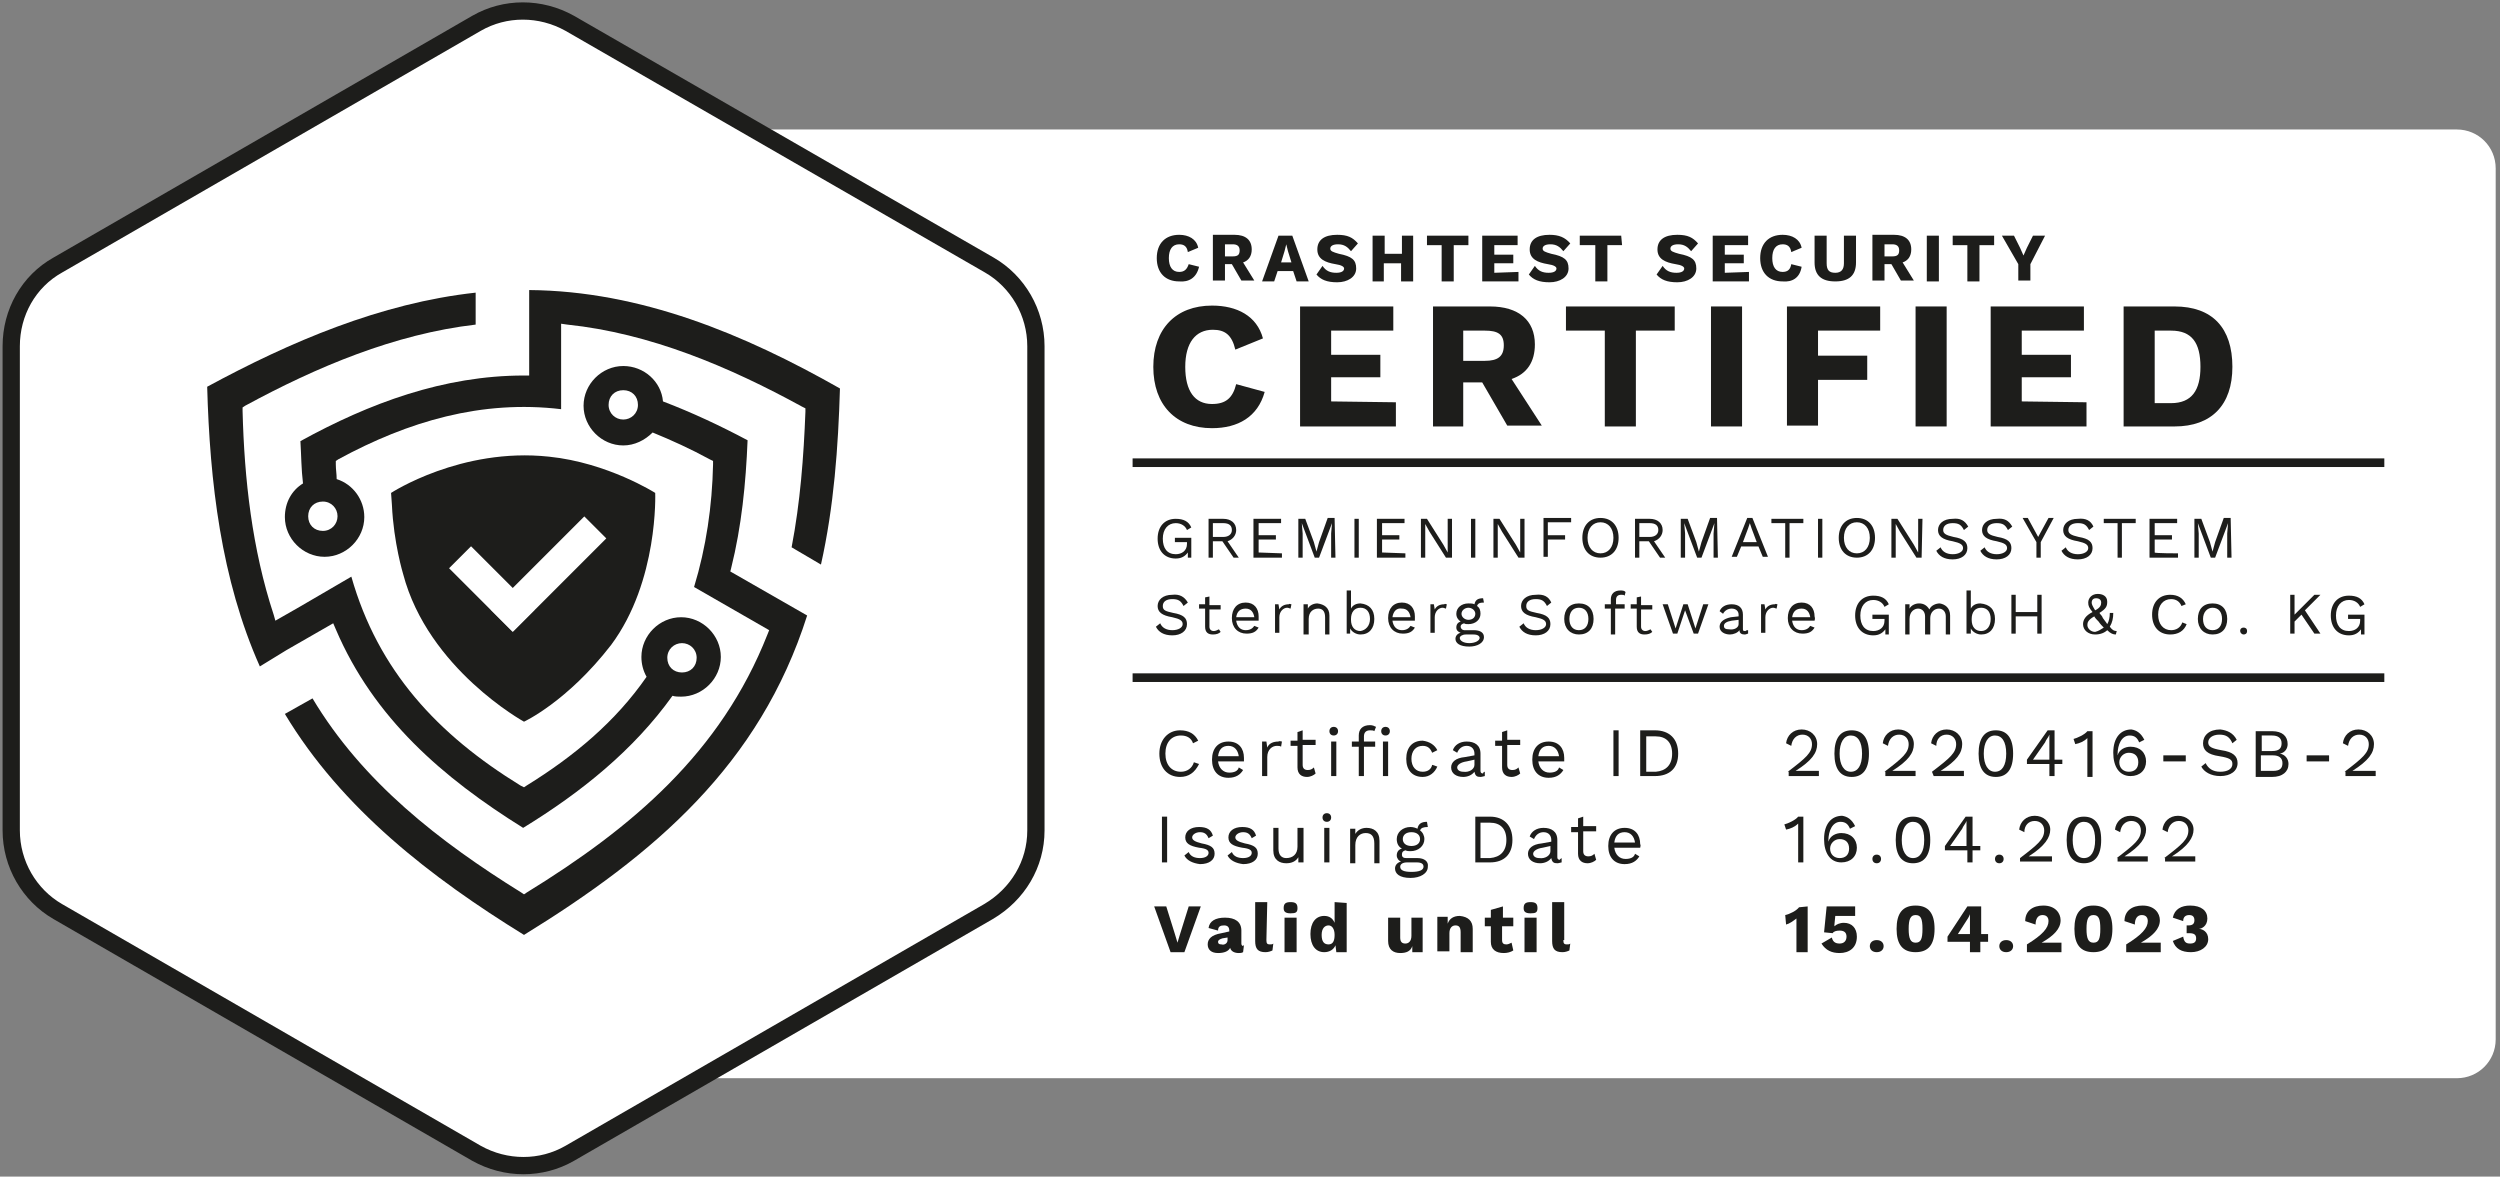
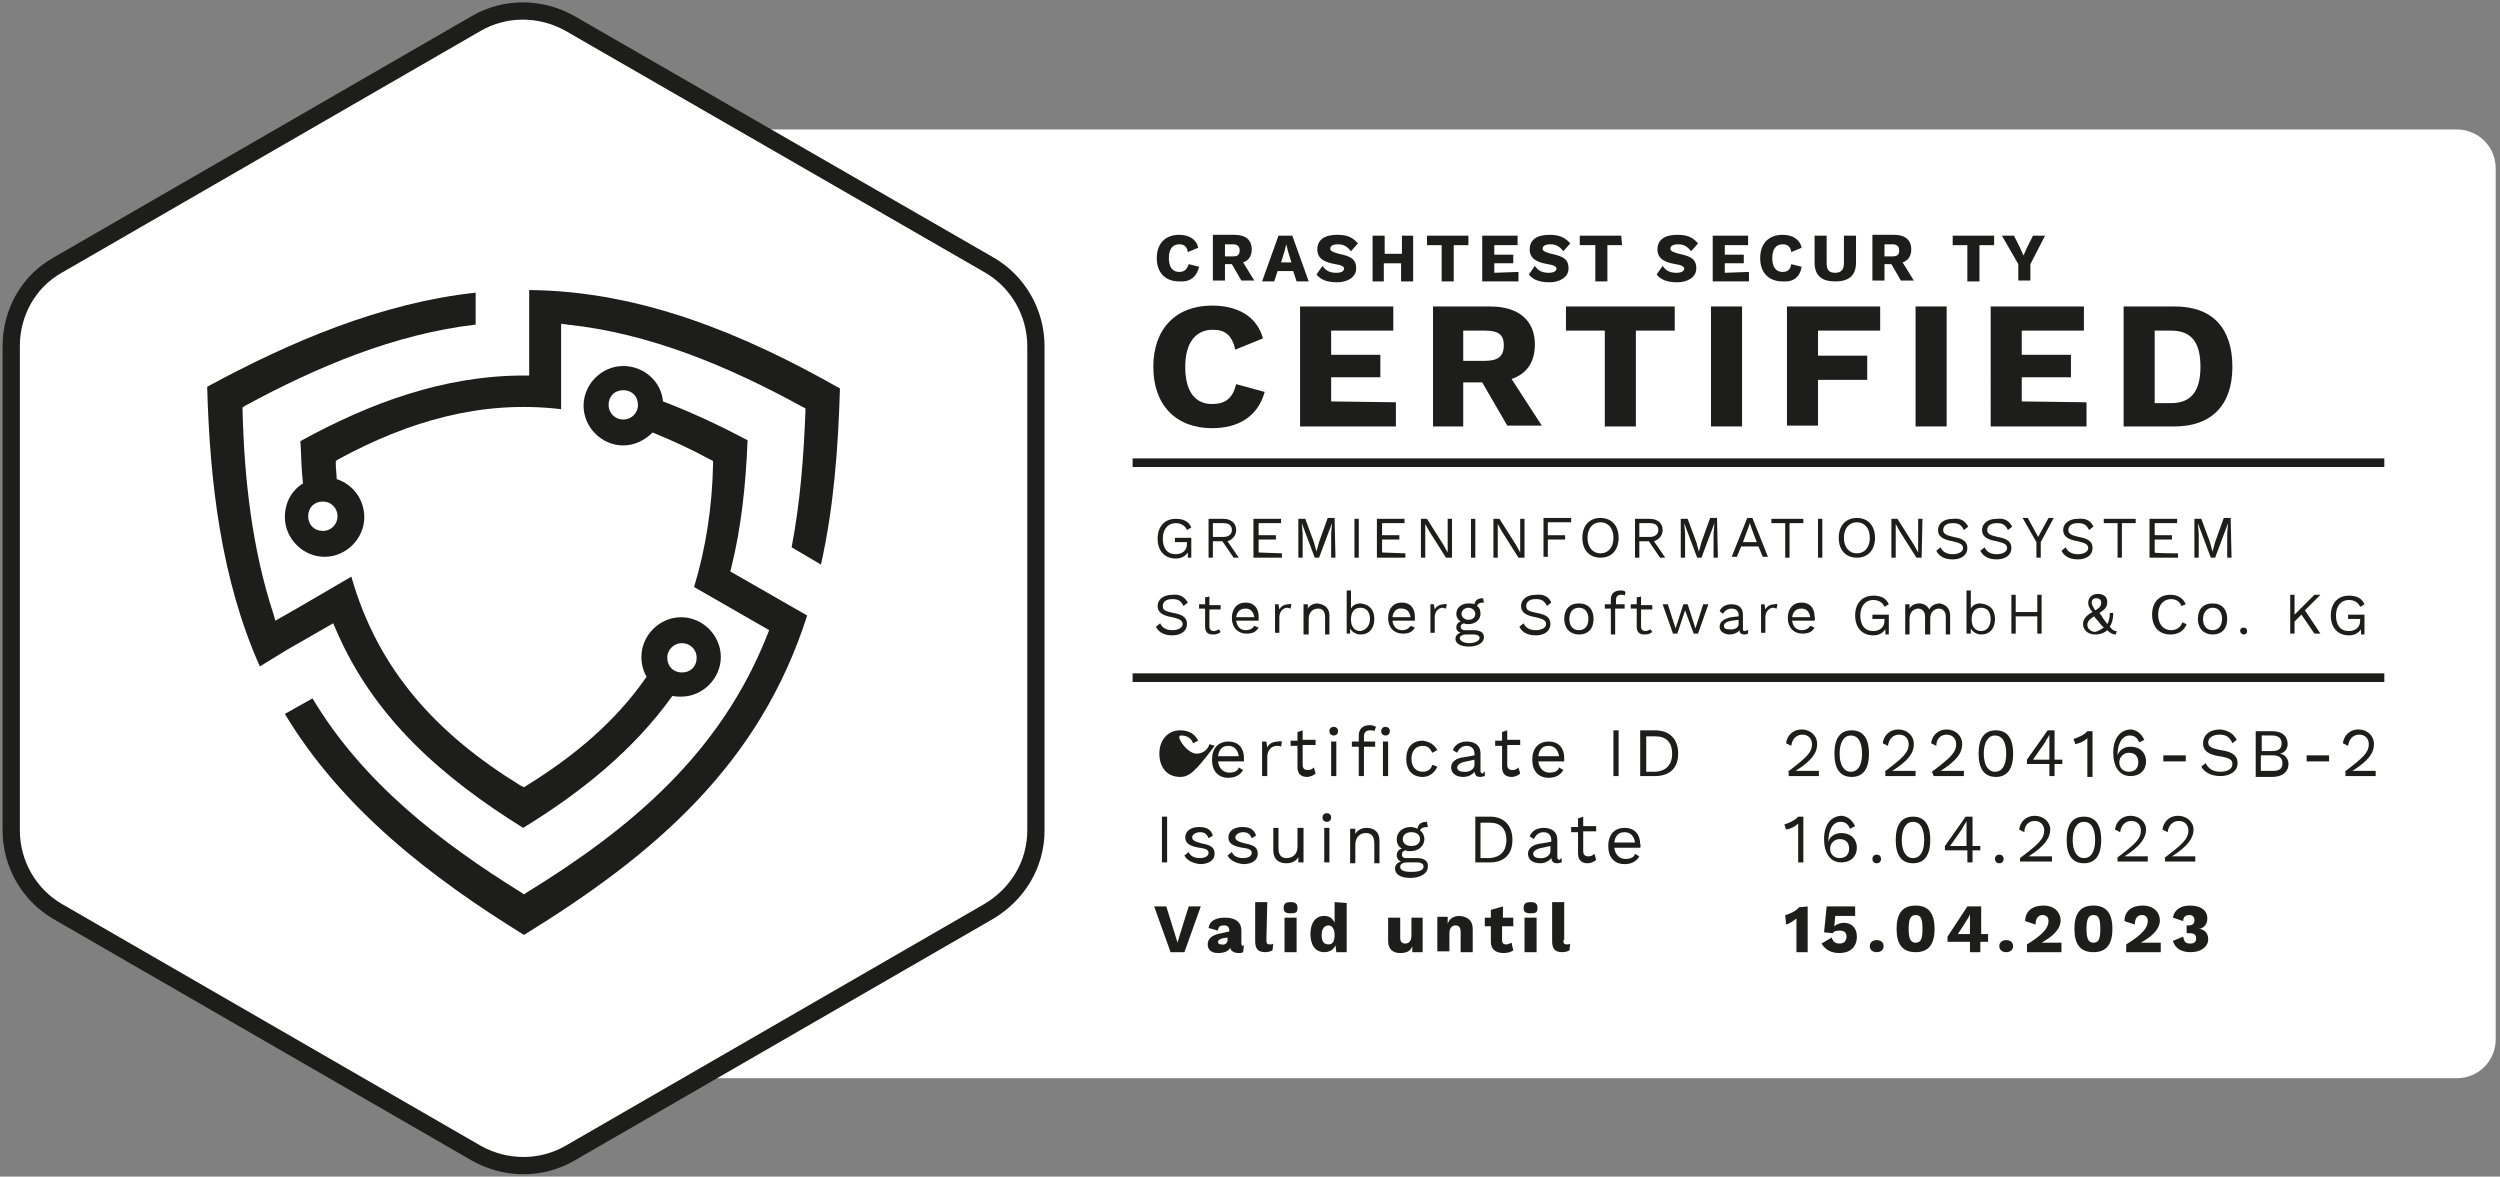
<svg xmlns="http://www.w3.org/2000/svg" version="1.1" id="a" x="0px" y="0px" viewBox="0 0 289.6 136.3" style="enable-background:new 0 0 289.6 136.3;" xml:space="preserve">
  <rect x="0" y="0" width="289.6" height="136.3" fill="#808080" stroke="none" />
  <style type="text/css">
	.st0{fill:#FFFFFF;}
	.st1{fill:#FFFFFF;stroke:#1D1D1B;stroke-width:2;stroke-miterlimit:10;}
	.st2{fill:#1D1D1B;}
	.st3{fill-rule:evenodd;clip-rule:evenodd;fill:#1D1D1B;}
	.st4{fill:none;stroke:#1D1D1B;stroke-miterlimit:10;}
</style>
  <path class="st0" d="M56.6,15h228c2.5,0,4.5,2,4.5,4.5v100.9c0,2.5-2,4.5-4.5,4.5h-228c-2.5,0-4.5-2-4.5-4.5V19.6  C52.1,17.1,54.1,15,56.6,15z" />
  <path class="st1" d="M120,96.2V40.1c0-3.9-2.1-7.5-5.4-9.4L66,2.7c-3.4-1.9-7.5-1.9-10.8,0l-48.5,28c-3.4,1.9-5.4,5.5-5.4,9.4v56.1  c0,3.9,2.1,7.5,5.4,9.4l48.5,28c3.4,1.9,7.5,1.9,10.8,0l48.5-28C117.9,103.6,120,100.1,120,96.2z" />
  <g>
    <g>
      <path class="st2" d="M33.2,75.3l5.4-3.1l0.3,0.7c4.4,10.3,12.4,17.2,21.7,23c6.7-4.1,12.8-9,17.3-15.3c0.3,0.1,0.7,0.1,1,0.1    c2.5,0,4.6-2.1,4.6-4.6s-2.1-4.6-4.6-4.6s-4.6,2.1-4.6,4.6c0,0.8,0.2,1.6,0.6,2.3C71.3,83.6,66.5,87.6,61,91l-0.3,0.2L60.3,91    c-9.6-5.9-16.5-13.3-19.6-24.2l-6,3.5h0l-2.8,1.6l-0.2-0.7c-2.5-7.6-3.4-15.7-3.6-23.6v-0.4l0.3-0.2c8.3-4.5,17.3-8.3,26.7-9.4    v-3.7c-11,1.2-21.5,5.7-31.1,10.9c0.3,11,1.6,22.3,6.1,32.4L33.2,75.3L33.2,75.3L33.2,75.3z M79,74.5c0.9,0,1.7,0.7,1.7,1.7    s-0.7,1.7-1.7,1.7s-1.7-0.7-1.7-1.7S78.1,74.5,79,74.5z" />
      <path class="st2" d="M61.3,33.6v9.9h-0.6c-9.3,0-17.9,3.2-25.9,7.6c0.1,1.6,0.1,3.3,0.3,4.9c-1.3,0.8-2.1,2.2-2.1,3.9    c0,2.5,2.1,4.6,4.6,4.6s4.6-2.1,4.6-4.6c0-2-1.3-3.8-3.2-4.4c0-0.6-0.1-1.1-0.1-1.7v-0.4l0.3-0.2c8.1-4.4,16.6-6.9,25.8-5.8v-9.9    l0.7,0.1c9.6,1,18.8,4.9,27.2,9.5l0.4,0.2v0.4c-0.2,5.2-0.6,10.5-1.6,15.7l3.4,2c1.5-6.7,2-13.6,2.2-20.4    C86.2,38.7,74.2,33.7,61.3,33.6L61.3,33.6z M39.1,59.8c0,0.9-0.7,1.7-1.7,1.7s-1.7-0.7-1.7-1.7s0.7-1.7,1.7-1.7    S39.1,58.9,39.1,59.8z" />
      <path class="st2" d="M84.7,65.8C85.9,61,86.4,56,86.6,51c-3.2-1.7-6.4-3.2-9.8-4.5c-0.2-2.3-2.2-4.1-4.6-4.1    c-2.5,0-4.6,2.1-4.6,4.6s2.1,4.6,4.6,4.6c1.3,0,2.5-0.6,3.4-1.5c2.2,0.9,4.4,1.9,6.6,3.1l0.4,0.2v0.4c-0.1,4.8-0.8,9.6-2.2,14.2    l8.7,5l-0.2,0.5C83.5,87.2,73.2,95.9,61,103.4l-0.3,0.2l-0.3-0.2c-9.5-5.9-18.4-12.8-24.2-22.5l-3.2,1.8c6.6,11,17,19,27.7,25.6    c15.1-9.3,27.3-19.7,32.8-37l-8.9-5.1L84.7,65.8L84.7,65.8z M72.2,48.6c-0.9,0-1.7-0.7-1.7-1.7s0.7-1.7,1.7-1.7s1.7,0.7,1.7,1.7    S73.1,48.6,72.2,48.6z" />
    </g>
-     <path class="st3" d="M75.9,57.1c0,0-5.5-3.5-12.3-4.2c-10.2-1.1-18.3,4.2-18.3,4.2l0.1,1.4c0.2,4.4,1.3,8,1.3,8   c2.9,11,14,17.1,14,17.1s5-2.3,10.1-8.9C76.3,67.3,75.9,57.1,75.9,57.1L75.9,57.1z" />
    <g>
      <rect x="55.9" y="64.7" transform="matrix(0.707 -0.707 0.707 0.707 -28.394 64.417)" class="st0" width="15.3" height="3.6" />
      <rect x="55.2" y="63" transform="matrix(0.707 -0.707 0.707 0.707 -31.546 60.312)" class="st0" width="3.6" height="10.4" />
    </g>
  </g>
  <g>
    <g>
      <path class="st2" d="M140.4,49.6c-4.2,0-6.8-2.7-6.8-7.1s2.6-7.1,6.8-7.1c2.9,0,5.2,1.2,5.9,3.8l-3.2,1.3    c-0.4-1.7-1.2-2.3-2.6-2.3c-2,0-3.2,1.5-3.2,4.3s1.1,4.3,3.1,4.3c1.6,0,2.4-0.7,2.8-2.3l3.3,0.9C145.7,48.3,143.4,49.6,140.4,49.6    L140.4,49.6z" />
      <path class="st2" d="M161.7,46.6v2.8h-11.1V35.5h10.8v2.8h-7.2v2.8h5.7v2.6h-5.7v2.8L161.7,46.6L161.7,46.6z" />
      <path class="st2" d="M171.7,44.3h-2.2v5.1H166V35.5h6.6c3.3,0,5.2,1.6,5.2,4.4c0,2-0.9,3.4-2.7,4l3.5,5.4h-4L171.7,44.3    L171.7,44.3z M169.5,41.8h2.5c1.5,0,2.2-0.5,2.2-1.8s-0.7-1.7-2.2-1.7h-2.5V41.8L169.5,41.8z" />
      <path class="st2" d="M194,38.3h-4.5v11.1h-3.6V38.3h-4.5v-2.8H194L194,38.3L194,38.3z" />
      <path class="st2" d="M201.8,49.4h-3.6V35.5h3.6V49.4z" />
      <path class="st2" d="M210.6,38.3v2.9h5.7v2.8h-5.7v5.3H207V35.5h10.8v2.8L210.6,38.3L210.6,38.3z" />
      <path class="st2" d="M225.5,49.4h-3.6V35.5h3.6V49.4z" />
      <path class="st2" d="M241.7,46.6v2.8h-11.1V35.5h10.8v2.8h-7.2v2.8h5.7v2.6h-5.7v2.8L241.7,46.6L241.7,46.6z" />
      <path class="st2" d="M258.6,42.5c0,4.4-2.4,6.9-6.7,6.9H246V35.5h5.9C256.3,35.5,258.6,38,258.6,42.5z M254.9,42.5    c0-2.8-1-4.2-3.4-4.2h-1.9v8.4h1.9C253.9,46.7,254.9,45.2,254.9,42.5z" />
    </g>
    <g>
      <path class="st2" d="M138,62.3v2.3h-0.4l0-0.6c-0.3,0.4-0.7,0.7-1.4,0.7c-1.3,0-2.1-0.9-2.1-2.3s0.8-2.3,2.1-2.3    c0.9,0,1.5,0.3,1.8,1l-0.5,0.3c-0.2-0.5-0.7-0.8-1.3-0.8c-0.9,0-1.5,0.7-1.5,1.8s0.5,1.8,1.5,1.8c0.7,0,1.3-0.4,1.3-1.2v-0.2h-1.4    v-0.5H138L138,62.3z" />
      <path class="st2" d="M141.6,62.7h-1.1v1.9H140v-4.5h1.7c0.9,0,1.5,0.5,1.5,1.3c0,0.6-0.4,1.1-1,1.3l1.3,1.9h-0.6L141.6,62.7    L141.6,62.7z M140.5,62.2h1.2c0.6,0,1-0.3,1-0.8c0-0.5-0.3-0.8-1-0.8h-1.2V62.2z" />
      <path class="st2" d="M148.5,64.1v0.5h-3.3v-4.5h3.2v0.5h-2.6V62h2v0.5h-2v1.5L148.5,64.1L148.5,64.1z" />
      <path class="st2" d="M154.7,64.6h-0.5v-2.8l0.1-1.2l0,0l-1.5,4h-0.5l-1.5-4l0,0l0.1,1.2v2.8h-0.5v-4.5h0.8l1,2.7l0.3,1.1h0    l0.3-1.1l1-2.8h0.8L154.7,64.6L154.7,64.6z" />
      <path class="st2" d="M157.4,64.6h-0.5v-4.5h0.5V64.6z" />
      <path class="st2" d="M162.8,64.1v0.5h-3.3v-4.5h3.2v0.5h-2.6V62h2v0.5h-2v1.5L162.8,64.1L162.8,64.1z" />
      <path class="st2" d="M168.2,64.6h-0.7l-1.9-3l-0.5-0.9l0,0l0,0.7v3.2h-0.5v-4.5h0.7l1.9,3l0.5,0.9l0,0l0-0.7v-3.2h0.5L168.2,64.6    L168.2,64.6z" />
      <path class="st2" d="M170.9,64.6h-0.5v-4.5h0.5V64.6z" />
      <path class="st2" d="M176.6,64.6h-0.7l-1.9-3l-0.5-0.9l0,0l0,0.7v3.2h-0.5v-4.5h0.7l1.9,3l0.5,0.9l0,0l0-0.7v-3.2h0.5L176.6,64.6    L176.6,64.6z" />
      <path class="st2" d="M179.3,60.6V62h2v0.5h-2v2h-0.5v-4.5h3.2v0.5H179.3L179.3,60.6z" />
      <path class="st2" d="M187.5,62.3c0,1.4-0.8,2.3-2.1,2.3c-1.3,0-2.1-0.9-2.1-2.3s0.8-2.3,2.1-2.3C186.7,60,187.5,60.9,187.5,62.3z     M183.9,62.3c0,1.1,0.6,1.8,1.5,1.8s1.5-0.7,1.5-1.8s-0.6-1.8-1.5-1.8S183.9,61.2,183.9,62.3z" />
      <path class="st2" d="M191,62.7h-1.1v1.9h-0.5v-4.5h1.7c0.9,0,1.5,0.5,1.5,1.3c0,0.6-0.4,1.1-1,1.3l1.3,1.9h-0.6L191,62.7L191,62.7    z M189.9,62.2h1.2c0.6,0,1-0.3,1-0.8c0-0.5-0.3-0.8-1-0.8h-1.2V62.2z" />
      <path class="st2" d="M199,64.6h-0.5v-2.8l0.1-1.2l0,0l-1.5,4h-0.5l-1.5-4l0,0l0.1,1.2v2.8h-0.5v-4.5h0.8l1,2.7l0.3,1.1h0l0.3-1.1    l1-2.8h0.8L199,64.6L199,64.6z" />
      <path class="st2" d="M203.7,63.3h-2l-0.5,1.2h-0.6l1.8-4.5h0.6l1.8,4.5h-0.6L203.7,63.3L203.7,63.3z M203.5,62.8l-0.6-1.6    l-0.2-0.6h0l-0.2,0.6l-0.6,1.6L203.5,62.8L203.5,62.8z" />
      <path class="st2" d="M208.9,60.6h-1.6v4h-0.5v-4h-1.6v-0.5h3.7L208.9,60.6L208.9,60.6z" />
      <path class="st2" d="M211.1,64.6h-0.5v-4.5h0.5V64.6z" />
      <path class="st2" d="M217.2,62.3c0,1.4-0.8,2.3-2.1,2.3c-1.3,0-2.1-0.9-2.1-2.3s0.8-2.3,2.1-2.3C216.4,60,217.2,60.9,217.2,62.3z     M213.6,62.3c0,1.1,0.6,1.8,1.5,1.8c0.9,0,1.5-0.7,1.5-1.8s-0.6-1.8-1.5-1.8C214.2,60.5,213.6,61.2,213.6,62.3z" />
      <path class="st2" d="M222.6,64.6H222l-1.9-3l-0.5-0.9l0,0l0,0.7v3.2h-0.5v-4.5h0.7l1.9,3l0.5,0.9l0,0l0-0.7v-3.2h0.5L222.6,64.6    L222.6,64.6z" />
      <path class="st2" d="M228,61l-0.5,0.4c-0.3-0.6-0.6-0.8-1.3-0.8c-0.7,0-1.1,0.3-1.1,0.8c0,0.4,0.3,0.6,1.2,0.8    c1.2,0.2,1.6,0.6,1.6,1.3c0,0.8-0.7,1.3-1.7,1.3c-1,0-1.6-0.4-1.9-1l0.5-0.4c0.2,0.5,0.7,0.8,1.4,0.8c0.7,0,1.2-0.3,1.2-0.7    c0-0.4-0.3-0.6-1.2-0.8c-1.2-0.2-1.7-0.6-1.7-1.3c0-0.7,0.6-1.3,1.7-1.3C227.1,60,227.6,60.3,228,61L228,61z" />
      <path class="st2" d="M233.1,61l-0.5,0.4c-0.3-0.6-0.6-0.8-1.3-0.8c-0.7,0-1.1,0.3-1.1,0.8c0,0.4,0.3,0.6,1.2,0.8    c1.2,0.2,1.6,0.6,1.6,1.3c0,0.8-0.7,1.3-1.7,1.3c-1,0-1.6-0.4-1.9-1l0.5-0.4c0.2,0.5,0.7,0.8,1.4,0.8c0.7,0,1.2-0.3,1.2-0.7    c0-0.4-0.3-0.6-1.2-0.8c-1.2-0.2-1.7-0.6-1.7-1.3c0-0.7,0.6-1.3,1.7-1.3C232.2,60,232.7,60.3,233.1,61L233.1,61z" />
      <path class="st2" d="M236.4,62.8v1.8h-0.5v-1.8l-1.6-2.8h0.6l1.2,2.2l1.2-2.2h0.6L236.4,62.8L236.4,62.8z" />
      <path class="st2" d="M242.5,61l-0.5,0.4c-0.3-0.6-0.6-0.8-1.3-0.8c-0.7,0-1.1,0.3-1.1,0.8c0,0.4,0.3,0.6,1.2,0.8    c1.2,0.2,1.6,0.6,1.6,1.3c0,0.8-0.7,1.3-1.7,1.3c-1,0-1.6-0.4-1.9-1l0.5-0.4c0.2,0.5,0.7,0.8,1.4,0.8c0.7,0,1.2-0.3,1.2-0.7    c0-0.4-0.3-0.6-1.2-0.8c-1.2-0.2-1.7-0.6-1.7-1.3c0-0.7,0.6-1.3,1.7-1.3C241.6,60,242.2,60.3,242.5,61L242.5,61z" />
      <path class="st2" d="M247.4,60.6h-1.6v4h-0.5v-4h-1.6v-0.5h3.7L247.4,60.6L247.4,60.6z" />
      <path class="st2" d="M252.3,64.1v0.5H249v-4.5h3.2v0.5h-2.6V62h2v0.5h-2v1.5C249.6,64.1,252.3,64.1,252.3,64.1z" />
      <path class="st2" d="M258.5,64.6h-0.5v-2.8l0.1-1.2l0,0l-1.5,4h-0.5l-1.5-4l0,0l0.1,1.2v2.8h-0.5v-4.5h0.8l1,2.7l0.3,1.1h0    l0.3-1.1l1-2.8h0.8L258.5,64.6L258.5,64.6z" />
    </g>
    <g>
      <path class="st2" d="M137.6,69.8l-0.5,0.4c-0.3-0.6-0.6-0.8-1.3-0.8c-0.7,0-1.1,0.3-1.1,0.8s0.3,0.6,1.2,0.8    c1.2,0.2,1.6,0.6,1.6,1.3c0,0.8-0.7,1.3-1.7,1.3c-1,0-1.6-0.4-1.9-1l0.5-0.4c0.2,0.5,0.7,0.8,1.4,0.8c0.7,0,1.2-0.3,1.2-0.7    c0-0.4-0.3-0.6-1.2-0.8c-1.2-0.2-1.7-0.6-1.7-1.3c0-0.7,0.6-1.3,1.7-1.3C136.6,68.8,137.2,69.1,137.6,69.8L137.6,69.8z" />
      <path class="st2" d="M141.4,73.2c-0.2,0.2-0.5,0.3-0.9,0.3c-0.5,0-0.9-0.2-0.9-0.9v-2.1h-0.7V70h0.7v-0.8l0.5-0.1v1h1.3v0.5h-1.3    v2c0,0.3,0.2,0.5,0.5,0.5c0.2,0,0.4-0.1,0.6-0.2L141.4,73.2L141.4,73.2z" />
      <path class="st2" d="M145.8,71.9h-2.6c0.1,0.7,0.5,1.1,1.1,1.1c0.5,0,0.8-0.2,1-0.5l0.5,0.2c-0.3,0.5-0.7,0.7-1.4,0.7    c-1,0-1.7-0.7-1.7-1.8c0-1.1,0.6-1.8,1.6-1.8c1,0,1.5,0.7,1.5,1.6C145.8,71.7,145.8,71.8,145.8,71.9L145.8,71.9z M143.2,71.5h2.1    c-0.1-0.6-0.4-1-1-1S143.3,70.8,143.2,71.5L143.2,71.5z" />
      <path class="st2" d="M149.6,70l-0.1,0.5c-0.1,0-0.2-0.1-0.4-0.1c-0.4,0-0.9,0.4-0.9,1.1v1.8h-0.5V70h0.4l0.1,0.6    c0.2-0.4,0.6-0.6,1.1-0.6C149.3,69.9,149.5,70,149.6,70L149.6,70z" />
      <path class="st2" d="M154,71.3v2.2h-0.5v-2c0-0.8-0.4-1-0.8-1c-0.5,0-1.1,0.3-1.1,1.2v1.8H151V70h0.5l0,0.5    c0.2-0.4,0.7-0.6,1.1-0.6C153.4,70,154,70.4,154,71.3L154,71.3z" />
      <path class="st2" d="M159.2,71.7c0,1.1-0.6,1.8-1.6,1.8c-0.5,0-1-0.3-1.2-0.7l0,0.6H156v-5h0.5v2.1c0.2-0.4,0.6-0.6,1.1-0.6    C158.6,70,159.2,70.6,159.2,71.7L159.2,71.7z M158.7,71.7c0-0.8-0.4-1.3-1.1-1.3s-1.1,0.5-1.1,1.3v0.1c0,0.8,0.4,1.3,1.1,1.3    C158.2,73,158.7,72.5,158.7,71.7L158.7,71.7z" />
      <path class="st2" d="M163.9,71.9h-2.6c0.1,0.7,0.5,1.1,1.1,1.1c0.5,0,0.8-0.2,1-0.5l0.5,0.2c-0.3,0.5-0.7,0.7-1.4,0.7    c-1,0-1.7-0.7-1.7-1.8c0-1.1,0.6-1.8,1.6-1.8c1,0,1.5,0.7,1.5,1.6C163.9,71.7,163.9,71.8,163.9,71.9L163.9,71.9z M161.3,71.5h2.1    c-0.1-0.6-0.4-1-1-1C161.8,70.4,161.4,70.8,161.3,71.5L161.3,71.5z" />
      <path class="st2" d="M167.6,70l-0.1,0.5c-0.1,0-0.2-0.1-0.4-0.1c-0.4,0-0.9,0.4-0.9,1.1v1.8h-0.5V70h0.4l0.1,0.6    c0.2-0.4,0.6-0.6,1.1-0.6C167.4,69.9,167.5,70,167.6,70L167.6,70z" />
      <path class="st2" d="M171.9,73.8c0,0.7-0.8,1.1-1.7,1.1c-1.1,0-1.6-0.4-1.6-0.9c0-0.3,0.2-0.6,0.6-0.7c-0.3-0.1-0.5-0.3-0.5-0.6    c0-0.4,0.2-0.6,0.5-0.7c-0.3-0.2-0.5-0.5-0.5-0.9c0-0.7,0.6-1.2,1.4-1.2c0.3,0,0.5,0,0.7,0.1c0.1-0.5,0.4-0.7,1-0.7l0.1,0.5    c-0.5,0-0.7,0.1-0.8,0.4c0.3,0.2,0.4,0.5,0.4,0.9c0,0.7-0.6,1.2-1.4,1.2c-0.2,0-0.4,0-0.5-0.1c-0.3,0.1-0.4,0.2-0.4,0.4    s0.2,0.4,0.4,0.4h1.1C171.5,73,171.9,73.3,171.9,73.8L171.9,73.8z M171.4,73.9c0-0.2-0.2-0.4-0.7-0.4h-0.9c-0.4,0-0.7,0.2-0.7,0.4    c0,0.3,0.4,0.6,1.1,0.6S171.4,74.2,171.4,73.9L171.4,73.9z M169.3,71.1c0,0.4,0.4,0.7,0.8,0.7c0.5,0,0.8-0.3,0.8-0.7    s-0.4-0.7-0.8-0.7C169.7,70.4,169.3,70.7,169.3,71.1z" />
      <path class="st2" d="M179.7,69.8l-0.5,0.4c-0.3-0.6-0.6-0.8-1.3-0.8c-0.7,0-1.1,0.3-1.1,0.8s0.3,0.6,1.2,0.8    c1.2,0.2,1.6,0.6,1.6,1.3c0,0.8-0.7,1.3-1.7,1.3c-1,0-1.6-0.4-1.9-1l0.5-0.4c0.2,0.5,0.7,0.8,1.4,0.8c0.7,0,1.2-0.3,1.2-0.7    c0-0.4-0.3-0.6-1.2-0.8c-1.2-0.2-1.7-0.6-1.7-1.3c0-0.7,0.6-1.3,1.7-1.3C178.8,68.8,179.4,69.1,179.7,69.8L179.7,69.8z" />
      <path class="st2" d="M184.6,71.7c0,1.1-0.6,1.8-1.7,1.8c-1,0-1.7-0.7-1.7-1.8s0.6-1.8,1.7-1.8C184,69.9,184.6,70.6,184.6,71.7z     M181.8,71.7c0,0.8,0.4,1.3,1.1,1.3s1.1-0.5,1.1-1.3s-0.4-1.3-1.1-1.3S181.8,70.9,181.8,71.7z" />
      <path class="st2" d="M187.1,70h1.1v0.5h-1.1v3h-0.5v-3h-0.7V70h0.7v-0.6c0-0.6,0.4-1,1.1-1c0.2,0,0.5,0,0.6,0.2l-0.1,0.4    c-0.1-0.1-0.2-0.1-0.4-0.1c-0.4,0-0.6,0.2-0.6,0.6V70L187.1,70z" />
      <path class="st2" d="M191.4,73.2c-0.2,0.2-0.5,0.3-0.9,0.3c-0.5,0-0.9-0.2-0.9-0.9v-2.1h-0.7V70h0.7v-0.8l0.5-0.1v1h1.3v0.5h-1.3    v2c0,0.3,0.2,0.5,0.5,0.5c0.2,0,0.4-0.1,0.6-0.2L191.4,73.2L191.4,73.2z" />
      <path class="st2" d="M197.9,70l-1.2,3.4h-0.5l-1-2.7l-0.9,2.7h-0.5l-1.2-3.4h0.6l0.9,2.8l0.9-2.8h0.5l0.9,2.8l0.9-2.8H197.9z" />
      <path class="st2" d="M202.5,73l0,0.4c-0.1,0-0.2,0.1-0.4,0.1c-0.3,0-0.6-0.1-0.6-0.5c-0.2,0.3-0.7,0.5-1.1,0.5    c-0.6,0-1.2-0.3-1.2-0.9c0-0.5,0.4-0.9,1.3-1.1l0.9-0.1v-0.2c0-0.4-0.3-0.7-0.8-0.7c-0.4,0-0.8,0.2-1,0.6l-0.4-0.3    c0.2-0.5,0.7-0.8,1.4-0.8c0.8,0,1.3,0.4,1.3,1.2v1.7c0,0.2,0.1,0.2,0.3,0.2C202.3,73,202.4,73,202.5,73L202.5,73z M201.4,72.3    v-0.5l-0.8,0.1c-0.6,0.1-0.9,0.3-0.9,0.6c0,0.3,0.2,0.4,0.6,0.4C200.9,73,201.4,72.7,201.4,72.3L201.4,72.3z" />
      <path class="st2" d="M205.9,70l-0.1,0.5c-0.1,0-0.2-0.1-0.4-0.1c-0.4,0-0.9,0.4-0.9,1.1v1.8h-0.5V70h0.4l0.1,0.6    c0.2-0.4,0.6-0.6,1.1-0.6C205.7,69.9,205.8,70,205.9,70L205.9,70z" />
      <path class="st2" d="M210.2,71.9h-2.6c0.1,0.7,0.5,1.1,1.1,1.1c0.5,0,0.8-0.2,1-0.5l0.5,0.2c-0.3,0.5-0.7,0.7-1.4,0.7    c-1,0-1.7-0.7-1.7-1.8c0-1.1,0.6-1.8,1.6-1.8c1,0,1.5,0.7,1.5,1.6C210.3,71.7,210.2,71.8,210.2,71.9L210.2,71.9z M207.6,71.5h2.1    c-0.1-0.6-0.4-1-1-1S207.7,70.8,207.6,71.5L207.6,71.5z" />
      <path class="st2" d="M218.8,71.2v2.3h-0.4l0-0.6c-0.3,0.4-0.7,0.7-1.4,0.7c-1.3,0-2.1-0.9-2.1-2.3s0.8-2.3,2.1-2.3    c0.9,0,1.5,0.3,1.8,1l-0.5,0.3c-0.2-0.5-0.7-0.8-1.3-0.8c-0.9,0-1.5,0.7-1.5,1.8c0,1.1,0.5,1.8,1.5,1.8c0.7,0,1.3-0.4,1.3-1.2    v-0.2h-1.4v-0.5L218.8,71.2L218.8,71.2z" />
      <path class="st2" d="M225.9,71.3v2.2h-0.5v-2.1c0-0.6-0.4-0.9-0.8-0.9c-0.5,0-1,0.4-1,1.1v1.9H223v-2.1c0-0.6-0.4-0.9-0.8-0.9    c-0.4,0-1,0.3-1,1.2v1.8h-0.5V70h0.5l0,0.5c0.2-0.4,0.7-0.6,1.1-0.6c0.5,0,0.9,0.2,1.2,0.7c0.2-0.5,0.8-0.7,1.2-0.7    C225.3,70,225.9,70.4,225.9,71.3L225.9,71.3z" />
      <path class="st2" d="M231.1,71.7c0,1.1-0.6,1.8-1.6,1.8c-0.5,0-1-0.3-1.2-0.7l0,0.6h-0.5v-5h0.5v2.1c0.2-0.4,0.6-0.6,1.1-0.6    C230.5,70,231.1,70.6,231.1,71.7L231.1,71.7z M230.6,71.7c0-0.8-0.4-1.3-1.1-1.3s-1.1,0.5-1.1,1.3v0.1c0,0.8,0.4,1.3,1.1,1.3    S230.6,72.5,230.6,71.7L230.6,71.7z" />
      <path class="st2" d="M236.5,68.9v4.5h-0.5v-2h-2.5v2h-0.5v-4.5h0.5v2h2.5v-2H236.5z" />
      <path class="st2" d="M245.2,73.1l-0.1,0.4c-0.3,0-0.6-0.1-1-0.5c-0.3,0.3-0.8,0.5-1.4,0.5c-0.8,0-1.4-0.5-1.4-1.2    c0-0.5,0.3-1,1.1-1.4c-0.4-0.5-0.5-0.7-0.5-1.1c0-0.5,0.4-1,1.1-1c0.5,0,1.1,0.2,1.1,0.9c0,0.5-0.1,0.8-0.9,1.3    c0.1,0.2,0.3,0.3,0.4,0.6c0.2,0.3,0.4,0.5,0.5,0.7c0.2-0.3,0.3-0.8,0.3-1.3l0.4,0c0,0.6-0.1,1.1-0.4,1.6    C244.7,73,244.9,73.1,245.2,73.1L245.2,73.1z M243.7,72.7c-0.2-0.2-0.4-0.4-0.6-0.7c-0.2-0.2-0.4-0.4-0.5-0.6    c-0.7,0.4-0.8,0.7-0.8,1c0,0.4,0.4,0.8,0.9,0.8C243.1,73.1,243.4,72.9,243.7,72.7L243.7,72.7z M242.3,69.8c0,0.2,0.1,0.4,0.4,0.9    c0.6-0.3,0.7-0.6,0.7-0.9c0-0.3-0.2-0.5-0.6-0.5S242.3,69.6,242.3,69.8L242.3,69.8z" />
      <path class="st2" d="M251.4,73.5c-1.3,0-2.1-0.9-2.1-2.3c0-1.4,0.8-2.3,2.1-2.3c0.9,0,1.5,0.4,1.8,1.1l-0.5,0.2    c-0.2-0.5-0.6-0.8-1.2-0.8c-0.9,0-1.5,0.7-1.5,1.8s0.6,1.8,1.5,1.8c0.6,0,1.1-0.3,1.3-0.9l0.5,0.2C253,73.1,252.3,73.5,251.4,73.5    L251.4,73.5z" />
      <path class="st2" d="M258,71.7c0,1.1-0.6,1.8-1.7,1.8c-1,0-1.7-0.7-1.7-1.8s0.6-1.8,1.7-1.8C257.4,69.9,258,70.6,258,71.7z     M255.2,71.7c0,0.8,0.4,1.3,1.1,1.3s1.1-0.5,1.1-1.3s-0.4-1.3-1.1-1.3C255.7,70.4,255.2,70.9,255.2,71.7z" />
      <path class="st2" d="M260.3,73.1c0,0.3-0.2,0.4-0.4,0.4s-0.4-0.2-0.4-0.4c0-0.3,0.2-0.4,0.4-0.4S260.3,72.8,260.3,73.1z" />
      <path class="st2" d="M266.6,71.2l-0.8,0.8v1.4h-0.5v-4.5h0.5v2.3l2.3-2.3h0.7l-1.8,1.8l1.8,2.7h-0.7L266.6,71.2L266.6,71.2z" />
      <path class="st2" d="M273.9,71.2v2.3h-0.4l0-0.6c-0.3,0.4-0.7,0.7-1.4,0.7c-1.3,0-2.1-0.9-2.1-2.3s0.8-2.3,2.1-2.3    c0.9,0,1.5,0.3,1.8,1l-0.5,0.3c-0.2-0.5-0.7-0.8-1.3-0.8c-0.9,0-1.5,0.7-1.5,1.8c0,1.1,0.5,1.8,1.5,1.8c0.7,0,1.3-0.4,1.3-1.2    v-0.2H272v-0.5L273.9,71.2L273.9,71.2z" />
    </g>
    <g>
      <path class="st2" d="M136.6,32.6c-1.6,0-2.6-1-2.6-2.7s1-2.7,2.6-2.7c1.1,0,2,0.5,2.2,1.5l-1.2,0.5c-0.1-0.7-0.5-0.9-1-0.9    c-0.8,0-1.2,0.6-1.2,1.6s0.4,1.6,1.2,1.6c0.6,0,0.9-0.3,1.1-0.9l1.2,0.3C138.6,32.2,137.7,32.7,136.6,32.6L136.6,32.6z" />
      <path class="st2" d="M142.7,30.6h-0.8v1.9h-1.4v-5.3h2.5c1.3,0,2,0.6,2,1.7c0,0.8-0.4,1.3-1,1.5l1.3,2.1h-1.5L142.7,30.6    L142.7,30.6z M141.9,29.7h0.9c0.6,0,0.8-0.2,0.8-0.7s-0.3-0.7-0.8-0.7h-0.9V29.7z" />
      <path class="st2" d="M149.8,31.4H148l-0.4,1.2h-1.4l1.9-5.3h1.6l1.9,5.3h-1.4L149.8,31.4L149.8,31.4z M149.6,30.4l-0.4-1.3    l-0.2-0.8h0l-0.2,0.8l-0.4,1.3C148.3,30.4,149.6,30.4,149.6,30.4z" />
      <path class="st2" d="M157.3,28.2l-0.8,0.9c-0.4-0.5-0.8-0.8-1.5-0.8c-0.6,0-0.9,0.2-0.9,0.5c0,0.3,0.3,0.4,1,0.6    c1.5,0.3,2,0.7,2,1.7c0,1-1,1.6-2.2,1.6s-1.9-0.3-2.4-0.9l0.7-1c0.4,0.6,0.9,0.8,1.6,0.8c0.6,0,0.9-0.2,0.9-0.5    c0-0.2-0.3-0.4-1-0.5c-1.2-0.2-2.1-0.6-2.1-1.7s0.8-1.7,2.3-1.7C156.1,27.2,156.7,27.5,157.3,28.2L157.3,28.2z" />
      <path class="st2" d="M163.7,27.3v5.3h-1.4v-2.1h-2v2.1H159v-5.3h1.4v2.1h2v-2.1H163.7z" />
      <path class="st2" d="M170.1,28.4h-1.7v4.2H167v-4.2h-1.7v-1.1h4.8L170.1,28.4L170.1,28.4z" />
      <path class="st2" d="M175.9,31.5v1.1h-4.2v-5.3h4.1v1.1h-2.7v1.1h2.2v1h-2.2v1.1L175.9,31.5L175.9,31.5z" />
      <path class="st2" d="M181.9,28.2l-0.8,0.9c-0.4-0.5-0.8-0.8-1.5-0.8c-0.6,0-0.9,0.2-0.9,0.5c0,0.3,0.3,0.4,1,0.6    c1.5,0.3,2,0.7,2,1.7c0,1-1,1.6-2.2,1.6s-1.9-0.3-2.4-0.9l0.7-1c0.4,0.6,0.9,0.8,1.6,0.8c0.6,0,0.9-0.2,0.9-0.5    c0-0.2-0.3-0.4-1-0.5c-1.2-0.2-2.1-0.6-2.1-1.7s0.8-1.7,2.3-1.7C180.6,27.2,181.3,27.5,181.9,28.2L181.9,28.2z" />
      <path class="st2" d="M187.9,28.4h-1.7v4.2h-1.4v-4.2H183v-1.1h4.8L187.9,28.4L187.9,28.4z" />
      <path class="st2" d="M196.7,28.2l-0.8,0.9c-0.4-0.5-0.8-0.8-1.5-0.8c-0.6,0-0.9,0.2-0.9,0.5c0,0.3,0.3,0.4,1,0.6    c1.5,0.3,2,0.7,2,1.7c0,1-1,1.6-2.2,1.6s-1.9-0.3-2.4-0.9l0.7-1c0.4,0.6,0.9,0.8,1.6,0.8c0.6,0,0.9-0.2,0.9-0.5    c0-0.2-0.3-0.4-1-0.5c-1.2-0.2-2.1-0.6-2.1-1.7s0.8-1.7,2.3-1.7C195.5,27.2,196.1,27.5,196.7,28.2L196.7,28.2z" />
      <path class="st2" d="M202.6,31.5v1.1h-4.2v-5.3h4.1v1.1h-2.7v1.1h2.2v1h-2.2v1.1L202.6,31.5L202.6,31.5z" />
      <path class="st2" d="M206.5,32.6c-1.6,0-2.6-1-2.6-2.7s1-2.7,2.6-2.7c1.1,0,2,0.5,2.2,1.5l-1.2,0.5c-0.1-0.7-0.5-0.9-1-0.9    c-0.8,0-1.2,0.6-1.2,1.6s0.4,1.6,1.2,1.6c0.6,0,0.9-0.3,1-0.9l1.2,0.3C208.5,32.2,207.6,32.7,206.5,32.6L206.5,32.6z" />
      <path class="st2" d="M215,30.4c0,1.5-0.8,2.2-2.4,2.2s-2.4-0.7-2.4-2.2v-3.1h1.4v3.2c0,0.8,0.3,1.1,1,1.1s1-0.4,1-1.1v-3.2h1.4    L215,30.4L215,30.4z" />
      <path class="st2" d="M219.1,30.6h-0.8v1.9h-1.4v-5.3h2.5c1.3,0,2,0.6,2,1.7c0,0.8-0.4,1.3-1,1.5l1.3,2.1h-1.5L219.1,30.6    L219.1,30.6z M218.3,29.7h0.9c0.6,0,0.8-0.2,0.8-0.7s-0.3-0.7-0.8-0.7h-0.9V29.7z" />
-       <path class="st2" d="M224.6,32.6h-1.4v-5.3h1.4V32.6z" />
      <path class="st2" d="M231,28.4h-1.7v4.2h-1.4v-4.2h-1.7v-1.1h4.8L231,28.4L231,28.4z" />
      <path class="st2" d="M235.2,30.6v1.9h-1.4v-1.9l-1.9-3.3h1.4l0.7,1.4l0.4,0.9l0.4-0.9l0.7-1.4h1.4L235.2,30.6L235.2,30.6z" />
    </g>
    <line class="st4" x1="131.2" y1="53.6" x2="276.2" y2="53.6" />
    <line class="st4" x1="131.2" y1="78.5" x2="276.2" y2="78.5" />
    <g>
-       <path class="st2" d="M136.7,90c-1.5,0-2.4-1.1-2.4-2.7s1-2.7,2.4-2.7c1,0,1.7,0.4,2.1,1.2l-0.6,0.3c-0.2-0.6-0.7-0.9-1.4-0.9    c-1.1,0-1.8,0.8-1.8,2.1s0.7,2.1,1.8,2.1c0.7,0,1.3-0.4,1.5-1.1l0.6,0.2C138.4,89.5,137.7,90,136.7,90L136.7,90z" />
+       <path class="st2" d="M136.7,90c-1.5,0-2.4-1.1-2.4-2.7s1-2.7,2.4-2.7c1,0,1.7,0.4,2.1,1.2l-0.6,0.3c-0.2-0.6-0.7-0.9-1.4-0.9    s0.7,2.1,1.8,2.1c0.7,0,1.3-0.4,1.5-1.1l0.6,0.2C138.4,89.5,137.7,90,136.7,90L136.7,90z" />
      <path class="st2" d="M144.1,88.2h-3c0.1,0.8,0.6,1.3,1.3,1.3c0.6,0,1-0.2,1.1-0.6l0.5,0.3c-0.3,0.5-0.8,0.9-1.7,0.9    c-1.2,0-1.9-0.8-1.9-2.1s0.7-2.1,1.9-2.1s1.8,0.8,1.8,1.9C144.1,87.9,144.1,88.1,144.1,88.2L144.1,88.2z M141.1,87.6h2.4    c-0.1-0.7-0.5-1.2-1.2-1.2S141.2,86.8,141.1,87.6z" />
      <path class="st2" d="M148.5,85.9l-0.1,0.6c-0.1-0.1-0.3-0.1-0.5-0.1c-0.5,0-1.1,0.4-1.1,1.3v2.2h-0.6v-4h0.5l0.1,0.7    c0.2-0.5,0.7-0.7,1.3-0.7C148.2,85.8,148.4,85.9,148.5,85.9z" />
      <path class="st2" d="M152.4,89.6c-0.2,0.2-0.6,0.4-1,0.4c-0.6,0-1.1-0.3-1.1-1.1v-2.5h-0.8v-0.6h0.8v-1l0.6-0.2v1.1h1.5v0.6h-1.5    v2.3c0,0.4,0.2,0.6,0.6,0.6c0.3,0,0.5-0.1,0.7-0.3L152.4,89.6L152.4,89.6z" />
      <path class="st2" d="M154,84.7c0-0.3,0.2-0.5,0.5-0.5s0.5,0.2,0.5,0.5s-0.2,0.5-0.5,0.5S154,85,154,84.7z M154.8,89.9h-0.6v-4h0.6    V89.9z" />
      <path class="st2" d="M158,85.3v0.6h1.3v0.6H158v3.4h-0.6v-3.4h-0.8v-0.6h0.8v-0.7c0-0.7,0.4-1.2,1.3-1.2c0.3,0,0.5,0.1,0.7,0.2    l-0.2,0.5c-0.1-0.1-0.3-0.1-0.5-0.1C158.3,84.6,158,84.8,158,85.3L158,85.3z M161,84.7c0,0.3-0.2,0.5-0.5,0.5S160,85,160,84.7    s0.2-0.5,0.5-0.5S161,84.4,161,84.7z M160.2,85.9h0.6v4h-0.6V85.9z" />
      <path class="st2" d="M166.5,86.9l-0.6,0.3c-0.2-0.5-0.5-0.8-1.1-0.8c-0.8,0-1.3,0.6-1.3,1.5s0.5,1.5,1.3,1.5c0.6,0,1-0.3,1.1-0.8    l0.6,0.2c-0.3,0.7-0.9,1.2-1.7,1.2c-1.2,0-1.9-0.8-1.9-2.1s0.7-2.1,1.9-2.1C165.6,85.9,166.2,86.3,166.5,86.9L166.5,86.9z" />
      <path class="st2" d="M172,89.4l0,0.5c-0.1,0-0.3,0.1-0.5,0.1c-0.4,0-0.6-0.1-0.7-0.6c-0.3,0.4-0.8,0.6-1.3,0.6    c-0.8,0-1.4-0.4-1.4-1.1c0-0.6,0.5-1.1,1.6-1.2l1.1-0.2v-0.2c0-0.5-0.3-0.9-0.9-0.9c-0.5,0-0.9,0.3-1.1,0.8l-0.5-0.3    c0.2-0.6,0.8-1,1.6-1c0.9,0,1.6,0.4,1.6,1.4v2c0,0.2,0.1,0.3,0.3,0.3C171.8,89.5,171.9,89.4,172,89.4L172,89.4z M170.8,88.6V88    l-0.9,0.2c-0.7,0.1-1.1,0.4-1.1,0.7c0,0.3,0.3,0.5,0.7,0.5C170.2,89.5,170.8,89.1,170.8,88.6L170.8,88.6z" />
      <path class="st2" d="M176.1,89.6c-0.2,0.2-0.6,0.4-1,0.4c-0.6,0-1.1-0.3-1.1-1.1v-2.5h-0.8v-0.6h0.8v-1l0.6-0.2v1.1h1.5v0.6h-1.5    v2.3c0,0.4,0.2,0.6,0.6,0.6c0.3,0,0.5-0.1,0.7-0.3L176.1,89.6L176.1,89.6z" />
      <path class="st2" d="M181.2,88.2h-3c0.1,0.8,0.6,1.3,1.3,1.3c0.6,0,1-0.2,1.1-0.6l0.5,0.3c-0.3,0.5-0.8,0.9-1.7,0.9    c-1.2,0-1.9-0.8-1.9-2.1s0.7-2.1,1.9-2.1s1.8,0.8,1.8,1.9C181.2,87.9,181.2,88.1,181.2,88.2L181.2,88.2z M178.2,87.6h2.4    c-0.1-0.7-0.5-1.2-1.2-1.2S178.3,86.8,178.2,87.6z" />
      <path class="st2" d="M187.5,89.9h-0.6v-5.3h0.6V89.9z" />
      <path class="st2" d="M194.4,87.3c0,1.7-1,2.6-2.7,2.6H190v-5.3h1.7C193.4,84.6,194.4,85.6,194.4,87.3z M193.7,87.3    c0-1.3-0.7-2-1.9-2h-1.1v4.1h1.1C193,89.3,193.7,88.6,193.7,87.3L193.7,87.3z" />
      <path class="st2" d="M207.1,89.4c2.1-1.6,2.8-2.2,2.8-3.2c0-0.6-0.4-1.1-1.1-1.1c-0.7,0-1.2,0.5-1.3,1.3l-0.6-0.3    c0.1-0.9,0.8-1.6,1.8-1.6s1.8,0.7,1.8,1.7s-0.6,1.9-2.5,3.1l0,0c0.2,0,0.6,0,0.8,0h1.9v0.6h-3.5V89.4L207.1,89.4z" />
      <path class="st2" d="M212.5,87.3c0-1.8,0.7-2.7,2-2.7s2,0.9,2,2.7s-0.7,2.7-2,2.7S212.5,89.1,212.5,87.3z M215.7,87.3    c0-1.4-0.5-2.1-1.3-2.1s-1.3,0.8-1.3,2.1s0.5,2.1,1.3,2.1S215.7,88.7,215.7,87.3z" />
      <path class="st2" d="M218.3,89.4c2.1-1.6,2.8-2.2,2.8-3.2c0-0.6-0.4-1.1-1.1-1.1c-0.7,0-1.2,0.5-1.3,1.3l-0.6-0.3    c0.1-0.9,0.8-1.6,1.8-1.6s1.8,0.7,1.8,1.7s-0.6,1.9-2.5,3.1l0,0c0.2,0,0.6,0,0.8,0h1.9v0.6h-3.5V89.4L218.3,89.4z" />
      <path class="st2" d="M223.8,89.4c2.1-1.6,2.8-2.2,2.8-3.2c0-0.6-0.4-1.1-1.1-1.1c-0.7,0-1.2,0.5-1.2,1.3l-0.6-0.3    c0.1-0.9,0.8-1.6,1.8-1.6s1.8,0.7,1.8,1.7s-0.6,1.9-2.5,3.1l0,0c0.2,0,0.6,0,0.8,0h1.9v0.6h-3.5L223.8,89.4L223.8,89.4z" />
      <path class="st2" d="M229.2,87.3c0-1.8,0.7-2.7,2-2.7s2,0.9,2,2.7s-0.7,2.7-2,2.7S229.2,89.1,229.2,87.3z M232.4,87.3    c0-1.4-0.5-2.1-1.3-2.1s-1.3,0.8-1.3,2.1s0.5,2.1,1.3,2.1S232.4,88.7,232.4,87.3z" />
      <path class="st2" d="M238.9,88.5H238v1.4h-0.6v-1.4h-2.6v-0.5l2.4-3.4h0.8V88h0.9V88.5z M235.5,88h1.9v-2l0-0.9h0    c-0.1,0.3-0.4,0.6-0.5,0.9L235.5,88z" />
      <path class="st2" d="M242.4,84.7v5.3h-0.6v-3.9c0-0.2,0-0.4,0-0.6c-0.4,0.4-0.9,0.6-1.4,0.7l-0.2-0.6c0.4-0.1,1.3-0.5,1.6-0.9    L242.4,84.7L242.4,84.7z" />
      <path class="st2" d="M248.4,85.7l-0.6,0.3c-0.2-0.5-0.5-0.8-1.1-0.8c-0.9,0-1.4,1-1.4,2.2v0.1h0c0.2-0.7,0.9-1,1.5-1    c1.1,0,1.8,0.7,1.8,1.7s-0.7,1.7-1.8,1.7c-1.3,0-2-1.1-2-2.7c0-1.8,0.9-2.7,2.1-2.7C247.5,84.6,248,84.9,248.4,85.7L248.4,85.7z     M245.5,88.3c0,0.7,0.5,1.1,1.1,1.1c0.7,0,1.1-0.4,1.1-1.1s-0.4-1.1-1.1-1.1C246,87.2,245.5,87.7,245.5,88.3z" />
      <path class="st2" d="M253.2,88.2h-2.6v-0.7h2.6V88.2z" />
      <path class="st2" d="M259.1,85.7l-0.5,0.4c-0.3-0.7-0.7-1-1.5-1c-0.8,0-1.3,0.4-1.3,0.9s0.4,0.7,1.5,0.9c1.4,0.2,1.9,0.7,1.9,1.5    c0,0.9-0.8,1.5-2,1.5c-1.1,0-1.9-0.5-2.2-1.1l0.5-0.4c0.3,0.6,0.8,1,1.7,1c0.8,0,1.4-0.3,1.4-0.9c0-0.5-0.3-0.7-1.5-0.9    c-1.4-0.2-1.9-0.7-1.9-1.5c0-0.9,0.7-1.6,2-1.6C258,84.6,258.7,84.9,259.1,85.7L259.1,85.7z" />
      <path class="st2" d="M261.3,84.7h1.9c1.2,0,1.8,0.6,1.8,1.5c0,0.5-0.3,1-0.9,1.1l0,0c0.6,0.1,1,0.6,1,1.2c0,0.9-0.7,1.5-1.9,1.5    h-1.9L261.3,84.7L261.3,84.7z M263.2,87c0.8,0,1.1-0.3,1.1-0.9s-0.4-0.9-1.1-0.9h-1.2V87H263.2z M263.3,89.3    c0.8,0,1.1-0.3,1.1-0.9s-0.4-0.9-1.1-0.9h-1.4v1.8L263.3,89.3L263.3,89.3z" />
      <path class="st2" d="M269.8,88.2h-2.6v-0.7h2.6V88.2z" />
      <path class="st2" d="M271.6,89.4c2.1-1.6,2.8-2.2,2.8-3.2c0-0.6-0.4-1.1-1.1-1.1c-0.7,0-1.2,0.5-1.3,1.3l-0.6-0.3    c0.1-0.9,0.8-1.6,1.8-1.6s1.8,0.7,1.8,1.7s-0.6,1.9-2.5,3.1l0,0c0.2,0,0.6,0,0.8,0h1.9v0.6h-3.5V89.4L271.6,89.4z" />
    </g>
    <g>
      <path class="st2" d="M135.2,99.9h-0.6v-5.3h0.6V99.9z" />
      <path class="st2" d="M137.2,99.1l0.5-0.4c0.2,0.5,0.7,0.7,1.3,0.7c0.7,0,1-0.3,1-0.6c0-0.3-0.2-0.5-1.1-0.6    c-1.1-0.2-1.6-0.5-1.6-1.2s0.6-1.2,1.6-1.2c0.9,0,1.4,0.3,1.6,1l-0.5,0.3c-0.2-0.5-0.5-0.7-1-0.7c-0.5,0-0.9,0.3-0.9,0.6    c0,0.3,0.3,0.5,1.1,0.7c1.1,0.2,1.5,0.5,1.5,1.2c0,0.7-0.6,1.2-1.7,1.2C138.2,100,137.5,99.7,137.2,99.1L137.2,99.1z" />
      <path class="st2" d="M142.2,99.1l0.5-0.4c0.2,0.5,0.7,0.7,1.3,0.7c0.7,0,1-0.3,1-0.6c0-0.3-0.2-0.5-1.1-0.6    c-1.1-0.2-1.6-0.5-1.6-1.2s0.6-1.2,1.6-1.2c0.9,0,1.4,0.3,1.6,1l-0.5,0.3c-0.2-0.5-0.5-0.7-1-0.7c-0.5,0-0.9,0.3-0.9,0.6    c0,0.3,0.3,0.5,1.1,0.7c1.1,0.2,1.5,0.5,1.5,1.2c0,0.7-0.6,1.2-1.7,1.2C143.2,100,142.5,99.7,142.2,99.1L142.2,99.1z" />
      <path class="st2" d="M151,95.9v4h-0.6l0-0.6c-0.3,0.5-0.8,0.7-1.4,0.7c-0.8,0-1.5-0.4-1.5-1.5v-2.6h0.6v2.4c0,0.8,0.4,1.1,0.9,1.1    c0.7,0,1.3-0.4,1.3-1.3v-2.2L151,95.9L151,95.9z" />
      <path class="st2" d="M153.2,94.7c0-0.3,0.2-0.5,0.5-0.5s0.5,0.2,0.5,0.5s-0.2,0.5-0.5,0.5S153.2,95,153.2,94.7z M154,99.9h-0.6v-4    h0.6V99.9z" />
      <path class="st2" d="M159.8,97.4v2.6h-0.6v-2.3c0-0.9-0.4-1.2-1-1.2c-0.6,0-1.2,0.4-1.2,1.4v2.1h-0.6v-4h0.6l0,0.6    c0.3-0.5,0.8-0.7,1.3-0.7C159.1,95.9,159.8,96.3,159.8,97.4L159.8,97.4z" />
      <path class="st2" d="M165.4,100.4c0,0.8-0.9,1.3-2,1.3c-1.3,0-1.8-0.5-1.8-1.1c0-0.4,0.3-0.7,0.7-0.8c-0.3-0.1-0.5-0.4-0.5-0.7    c0-0.4,0.2-0.7,0.6-0.8c-0.4-0.2-0.6-0.6-0.6-1.1c0-0.8,0.7-1.4,1.6-1.4c0.3,0,0.6,0.1,0.8,0.2c0.1-0.6,0.5-0.8,1.1-0.8l0.1,0.6    c-0.5,0-0.8,0.1-0.9,0.4c0.3,0.2,0.5,0.6,0.5,1c0,0.8-0.7,1.4-1.6,1.4c-0.2,0-0.4,0-0.6-0.1c-0.3,0.1-0.4,0.2-0.4,0.5    s0.2,0.4,0.5,0.4h1.3C165,99.4,165.5,99.8,165.4,100.4L165.4,100.4z M164.9,100.4c0-0.3-0.2-0.5-0.8-0.5H163    c-0.5,0-0.8,0.2-0.8,0.5c0,0.4,0.4,0.6,1.3,0.6S164.9,100.8,164.9,100.4L164.9,100.4z M162.5,97.2c0,0.5,0.4,0.8,1,0.8    s1-0.3,1-0.8s-0.4-0.8-1-0.8S162.5,96.7,162.5,97.2z" />
      <path class="st2" d="M175.2,97.3c0,1.7-1,2.6-2.6,2.6h-1.7v-5.3h1.7C174.2,94.6,175.2,95.6,175.2,97.3z M174.5,97.3    c0-1.3-0.7-2-1.9-2h-1.1v4.1h1.1C173.8,99.3,174.5,98.6,174.5,97.3L174.5,97.3z" />
      <path class="st2" d="M180.9,99.4l0,0.5c-0.1,0-0.3,0.1-0.5,0.1c-0.4,0-0.6-0.1-0.7-0.6c-0.3,0.4-0.8,0.6-1.3,0.6    c-0.8,0-1.4-0.4-1.4-1.1c0-0.6,0.5-1.1,1.6-1.2l1.1-0.2v-0.2c0-0.5-0.3-0.9-0.9-0.9c-0.5,0-0.9,0.3-1.1,0.8l-0.5-0.3    c0.2-0.6,0.8-1,1.6-1c0.9,0,1.6,0.4,1.6,1.4v2c0,0.2,0.1,0.3,0.3,0.3C180.7,99.5,180.8,99.5,180.9,99.4L180.9,99.4z M179.6,98.6    V98l-0.9,0.2c-0.7,0.1-1.1,0.4-1.1,0.7c0,0.3,0.3,0.5,0.7,0.5C179,99.5,179.6,99.1,179.6,98.6L179.6,98.6z" />
      <path class="st2" d="M184.9,99.6c-0.2,0.2-0.6,0.4-1,0.4c-0.6,0-1.1-0.3-1.1-1.1v-2.5H182v-0.6h0.8v-1l0.6-0.2v1.1h1.5v0.6h-1.5    v2.3c0,0.4,0.2,0.6,0.6,0.6c0.3,0,0.5-0.1,0.7-0.3L184.9,99.6L184.9,99.6z" />
      <path class="st2" d="M190,98.2h-3c0.1,0.8,0.6,1.3,1.3,1.3c0.6,0,1-0.2,1.1-0.6l0.5,0.3c-0.3,0.5-0.8,0.9-1.7,0.9    c-1.2,0-1.9-0.8-1.9-2.1s0.7-2.1,1.9-2.1s1.8,0.8,1.8,1.9C190.1,97.9,190,98.1,190,98.2L190,98.2z M187,97.6h2.4    c-0.1-0.7-0.5-1.2-1.2-1.2S187.1,96.8,187,97.6z" />
      <path class="st2" d="M208.9,94.6v5.3h-0.6v-3.9c0-0.2,0-0.4,0-0.6c-0.4,0.4-0.9,0.6-1.4,0.7l-0.2-0.6c0.4-0.1,1.3-0.5,1.6-0.9    L208.9,94.6L208.9,94.6z" />
      <path class="st2" d="M214.9,95.7l-0.6,0.3c-0.2-0.5-0.5-0.8-1.1-0.8c-0.9,0-1.4,1-1.4,2.2v0.1h0c0.2-0.7,0.9-1,1.5-1    c1.1,0,1.8,0.7,1.8,1.7s-0.7,1.7-1.8,1.7c-1.3,0-2-1.1-2-2.7c0-1.8,0.9-2.7,2.1-2.7C214,94.6,214.5,94.9,214.9,95.7L214.9,95.7z     M212,98.3c0,0.7,0.5,1.1,1.1,1.1c0.7,0,1.1-0.4,1.1-1.1s-0.4-1.1-1.1-1.1C212.5,97.2,212,97.7,212,98.3z" />
      <path class="st2" d="M217.9,99.5c0,0.3-0.2,0.5-0.5,0.5s-0.5-0.2-0.5-0.5s0.2-0.5,0.5-0.5S217.9,99.2,217.9,99.5z" />
      <path class="st2" d="M219.6,97.3c0-1.8,0.7-2.7,2-2.7s2,0.9,2,2.7s-0.7,2.7-2,2.7S219.6,99.1,219.6,97.3z M222.9,97.3    c0-1.4-0.5-2.1-1.3-2.1s-1.3,0.8-1.3,2.1s0.5,2.1,1.3,2.1S222.9,98.7,222.9,97.3z" />
      <path class="st2" d="M229.4,98.5h-0.9v1.4h-0.6v-1.4h-2.6v-0.5l2.4-3.4h0.8V98h0.9V98.5z M225.9,98h1.9v-2l0-0.9h0    c-0.1,0.3-0.4,0.6-0.5,0.9L225.9,98z" />
      <path class="st2" d="M232.1,99.5c0,0.3-0.2,0.5-0.5,0.5s-0.5-0.2-0.5-0.5s0.2-0.5,0.5-0.5S232.1,99.2,232.1,99.5z" />
      <path class="st2" d="M234,99.4c2.1-1.6,2.8-2.2,2.8-3.2c0-0.6-0.4-1.1-1.1-1.1c-0.7,0-1.2,0.5-1.2,1.3l-0.6-0.3    c0.1-0.9,0.8-1.6,1.8-1.6s1.8,0.7,1.8,1.6s-0.6,1.9-2.5,3.1l0,0c0.2,0,0.6,0,0.8,0h1.9v0.6H234L234,99.4L234,99.4z" />
      <path class="st2" d="M239.4,97.3c0-1.8,0.7-2.7,2-2.7s2,0.9,2,2.7s-0.7,2.7-2,2.7S239.4,99.1,239.4,97.3z M242.7,97.3    c0-1.4-0.5-2.1-1.3-2.1s-1.3,0.8-1.3,2.1s0.5,2.1,1.3,2.1S242.7,98.7,242.7,97.3z" />
      <path class="st2" d="M245.2,99.4c2.1-1.6,2.8-2.2,2.8-3.2c0-0.6-0.4-1.1-1.1-1.1c-0.7,0-1.2,0.5-1.3,1.3l-0.6-0.3    c0.1-0.9,0.8-1.6,1.8-1.6s1.8,0.7,1.8,1.6s-0.6,1.9-2.5,3.1l0,0c0.2,0,0.6,0,0.8,0h1.9v0.6h-3.5V99.4L245.2,99.4z" />
      <path class="st2" d="M250.7,99.4c2.1-1.6,2.8-2.2,2.8-3.2c0-0.6-0.4-1.1-1.1-1.1c-0.7,0-1.2,0.5-1.3,1.3l-0.6-0.3    c0.1-0.9,0.8-1.6,1.8-1.6s1.8,0.7,1.8,1.6s-0.6,1.9-2.5,3.1l0,0c0.2,0,0.6,0,0.8,0h1.9v0.6h-3.5V99.4L250.7,99.4z" />
    </g>
    <g>
      <path class="st2" d="M137.2,110.3h-1.6l-1.9-5.3h1.4l1,3.2l0.3,1l0.3-1l1-3.2h1.4L137.2,110.3L137.2,110.3z" />
      <path class="st2" d="M144.1,109.5l-0.1,0.8c-0.2,0.1-0.3,0.1-0.5,0.1c-0.5,0-0.9-0.2-1-0.6c-0.2,0.4-0.7,0.6-1.4,0.6    c-0.8,0-1.2-0.4-1.2-1s0.4-1.1,1.6-1.3l0.9-0.2v-0.1c0-0.4-0.2-0.6-0.6-0.6c-0.4,0-0.7,0.1-0.7,0.6l-1.1-0.3    c0.1-0.8,0.8-1.2,1.9-1.2c1.2,0,1.9,0.5,1.9,1.5v1.5c0,0.2,0.1,0.3,0.3,0.3C143.9,109.5,144,109.5,144.1,109.5L144.1,109.5z     M142.2,108.9v-0.3l-0.6,0.1c-0.3,0.1-0.5,0.2-0.5,0.4s0.1,0.3,0.4,0.3C141.8,109.5,142.2,109.3,142.2,108.9L142.2,108.9z" />
      <path class="st2" d="M146.7,108.9c0,0.4,0.1,0.5,0.4,0.5c0.2,0,0.3,0,0.4-0.1l-0.1,0.8c-0.2,0.1-0.5,0.2-0.8,0.2    c-0.9,0-1.2-0.4-1.2-1.3v-4.5h1.4L146.7,108.9L146.7,108.9z" />
      <path class="st2" d="M148.7,105.2c0-0.5,0.2-0.7,0.8-0.7s0.8,0.2,0.8,0.7s-0.2,0.6-0.8,0.6S148.7,105.6,148.7,105.2z M150.2,110.3    h-1.4v-4h1.4V110.3z" />
      <path class="st2" d="M156,104.6v5.7h-1.2l-0.1-0.8c-0.2,0.5-0.7,0.8-1.3,0.8c-1,0-1.6-0.8-1.6-2.1s0.6-2.1,1.6-2.1    c0.6,0,1,0.3,1.2,0.8v-2.4L156,104.6L156,104.6z M154.6,108.3L154.6,108.3L154.6,108.3c0-0.7-0.3-1.1-0.7-1.1s-0.8,0.3-0.8,1.1    s0.3,1.1,0.8,1.1S154.6,109,154.6,108.3L154.6,108.3z" />
      <path class="st2" d="M164.8,106.3v4h-1.2l0-0.7c-0.2,0.6-0.7,0.8-1.4,0.8c-0.8,0-1.4-0.4-1.4-1.4v-2.7h1.4v2.3    c0,0.5,0.2,0.7,0.6,0.7c0.4,0,0.7-0.3,0.7-0.9v-2.1L164.8,106.3L164.8,106.3z" />
      <path class="st2" d="M170.6,107.6v2.7h-1.4V108c0-0.6-0.2-0.8-0.6-0.8c-0.4,0-0.7,0.3-0.7,0.9v2.1h-1.4v-4h1.2l0,0.8    c0.2-0.6,0.7-0.9,1.4-0.9C170.1,106.2,170.6,106.7,170.6,107.6L170.6,107.6z" />
      <path class="st2" d="M175.3,110.1c-0.3,0.2-0.7,0.3-1.1,0.3c-0.9,0-1.5-0.4-1.5-1.3v-1.8H172v-1h0.7v-0.9l1.4-0.4v1.3h1.2v1H174    v1.6c0,0.4,0.2,0.5,0.5,0.5c0.2,0,0.4-0.1,0.6-0.2L175.3,110.1L175.3,110.1z" />
      <path class="st2" d="M176.5,105.2c0-0.5,0.2-0.7,0.8-0.7s0.8,0.2,0.8,0.7s-0.2,0.6-0.8,0.6S176.5,105.6,176.5,105.2z M178,110.3    h-1.4v-4h1.4V110.3z" />
      <path class="st2" d="M181.1,108.9c0,0.4,0.1,0.5,0.4,0.5c0.2,0,0.3,0,0.4-0.1l-0.1,0.8c-0.2,0.1-0.5,0.2-0.8,0.2    c-0.9,0-1.2-0.4-1.2-1.3v-4.5h1.4V108.9L181.1,108.9z" />
      <path class="st2" d="M209.4,105v5.3h-1.3v-3.9c-0.4,0.3-0.8,0.6-1.2,0.7l-0.1-1.1c0.5-0.1,1.3-0.5,1.6-0.9L209.4,105L209.4,105z" />
      <path class="st2" d="M215.1,108.5c0,1.3-0.9,1.9-2,1.9c-0.9,0-1.6-0.3-2.1-1.1l1.2-0.7c0.1,0.4,0.3,0.7,0.9,0.7    c0.5,0,0.8-0.3,0.8-0.8c0-0.5-0.3-0.7-0.8-0.7c-0.4,0-0.7,0.1-0.8,0.3l-1-0.1l0.3-3h3.3v1.1h-2.3l-0.1,1c0,0.1,0,0.2,0,0.2l0,0    c0.2-0.2,0.6-0.4,1.1-0.4C214.5,106.9,215.1,107.5,215.1,108.5L215.1,108.5z" />
      <path class="st2" d="M218.2,109.6c0,0.4-0.3,0.7-0.8,0.7s-0.8-0.3-0.8-0.7s0.3-0.7,0.8-0.7S218.2,109.2,218.2,109.6z" />
      <path class="st2" d="M219.7,107.6c0-1.8,0.7-2.7,2.2-2.7s2.2,0.9,2.2,2.7s-0.7,2.7-2.2,2.7S219.7,109.4,219.7,107.6z M222.7,107.6    c0-1.2-0.2-1.6-0.8-1.6s-0.8,0.5-0.8,1.6s0.2,1.6,0.8,1.6S222.7,108.8,222.7,107.6z" />
      <path class="st2" d="M230.2,109.1h-0.8v1.2h-1.2v-1.2h-2.6v-0.6l2.3-3.5h1.6v3.2h0.8V109.1L230.2,109.1z M226.8,108.2h1.4v-1.4    l0-0.9h0c-0.1,0.3-0.3,0.6-0.5,0.9L226.8,108.2L226.8,108.2z" />
      <path class="st2" d="M233.2,109.6c0,0.4-0.3,0.7-0.8,0.7s-0.8-0.3-0.8-0.7s0.3-0.7,0.8-0.7S233.2,109.2,233.2,109.6z" />
      <path class="st2" d="M234.8,109.4c1.8-1.1,2.5-1.9,2.5-2.7c0-0.4-0.2-0.7-0.7-0.7c-0.5,0-0.8,0.4-0.8,1.1l-1.2-0.4    c0-1.2,0.9-1.8,2.1-1.8c1.4,0,2,0.9,2,1.7c0,1-0.8,1.8-2.2,2.6l0,0c0.3,0,0.7,0,1.1,0h1.2v1.1h-4L234.8,109.4L234.8,109.4z" />
      <path class="st2" d="M240.3,107.6c0-1.8,0.7-2.7,2.2-2.7s2.2,0.9,2.2,2.7s-0.7,2.7-2.2,2.7S240.3,109.4,240.3,107.6z M243.3,107.6    c0-1.2-0.2-1.6-0.8-1.6s-0.8,0.5-0.8,1.6s0.2,1.6,0.8,1.6S243.3,108.8,243.3,107.6z" />
      <path class="st2" d="M246.3,109.4c1.8-1.1,2.5-1.9,2.5-2.7c0-0.4-0.2-0.7-0.7-0.7c-0.5,0-0.8,0.4-0.8,1.1l-1.2-0.4    c0-1.2,0.9-1.8,2.1-1.8c1.4,0,2,0.9,2,1.7c0,1-0.8,1.8-2.2,2.6l0,0c0.3,0,0.7,0,1.1,0h1.2v1.1h-4V109.4L246.3,109.4z" />
      <path class="st2" d="M255.7,106.4c0,0.9-0.7,1.2-1,1.2v0c0.4,0,1.1,0.3,1.1,1.2s-0.9,1.5-2,1.5c-1.1,0-1.8-0.4-2.1-1.3l1.2-0.5    c0.1,0.6,0.3,0.8,0.8,0.8s0.7-0.2,0.7-0.6s-0.2-0.6-0.8-0.6h-0.3v-0.9h0.2c0.5,0,0.7-0.2,0.7-0.6s-0.2-0.6-0.6-0.6    s-0.7,0.2-0.7,0.7l-1.2-0.4c0.2-1,1-1.4,2-1.4C255,104.9,255.7,105.5,255.7,106.4L255.7,106.4z" />
    </g>
  </g>
</svg>